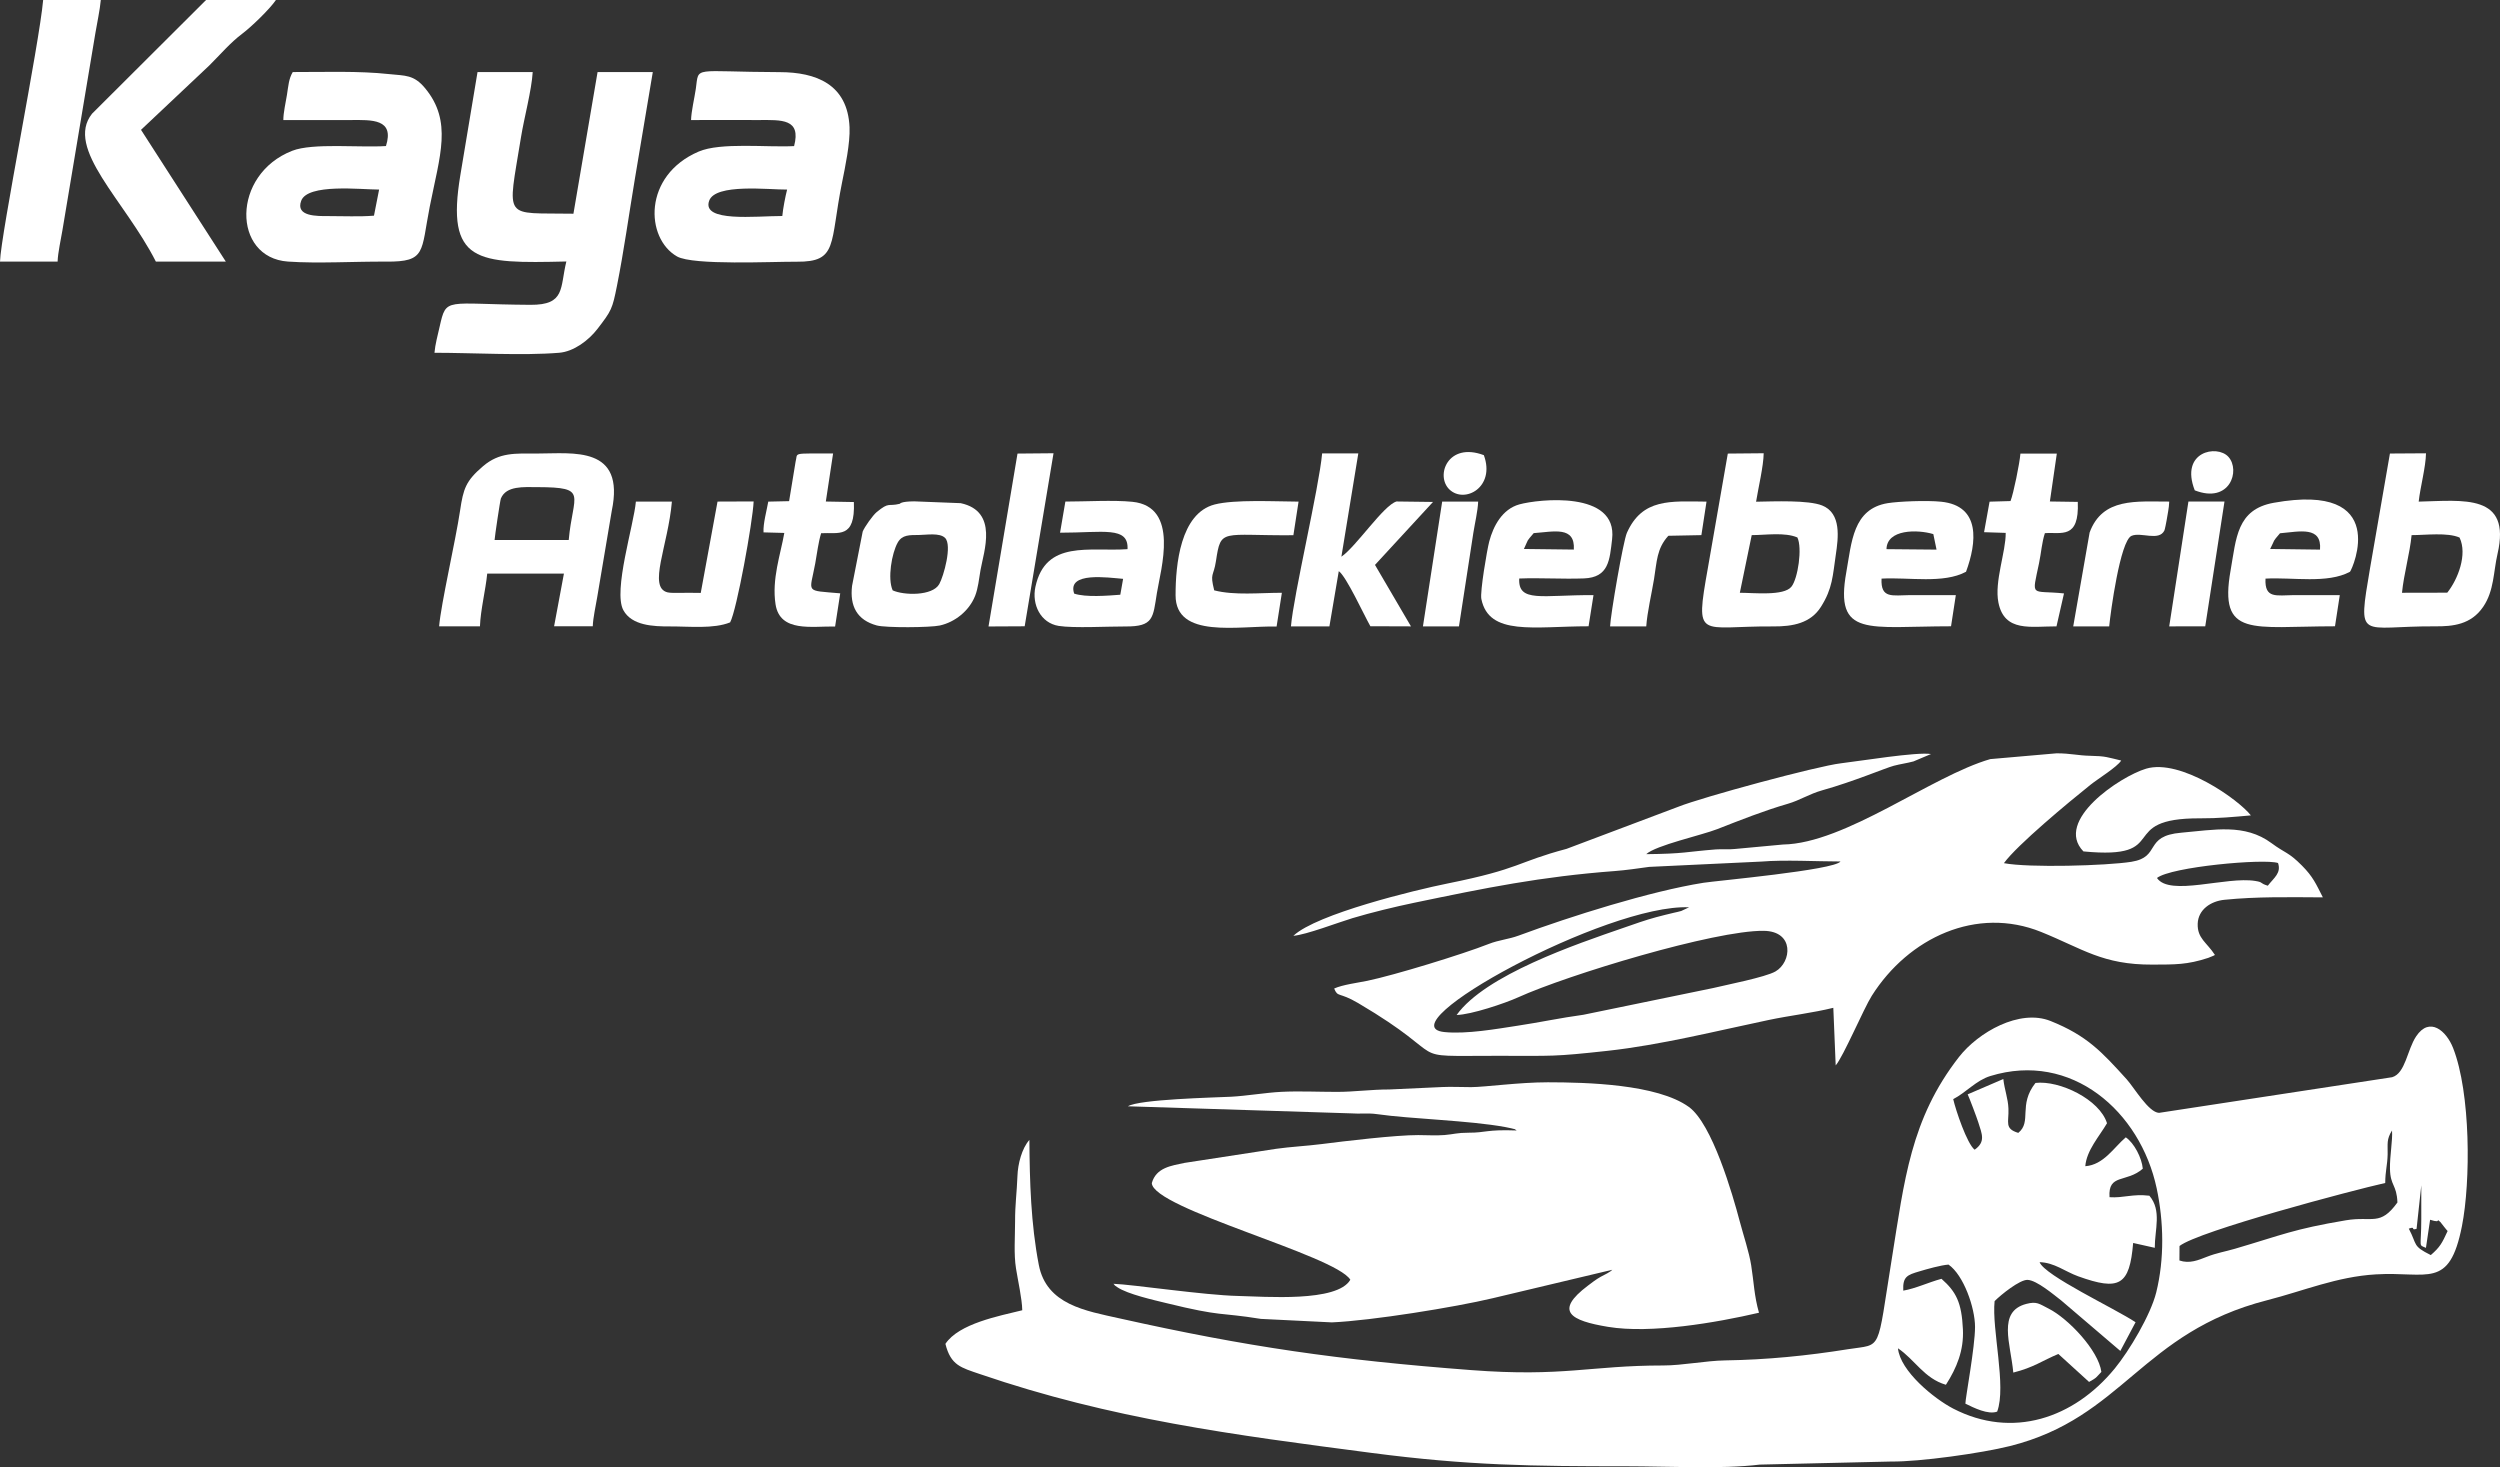
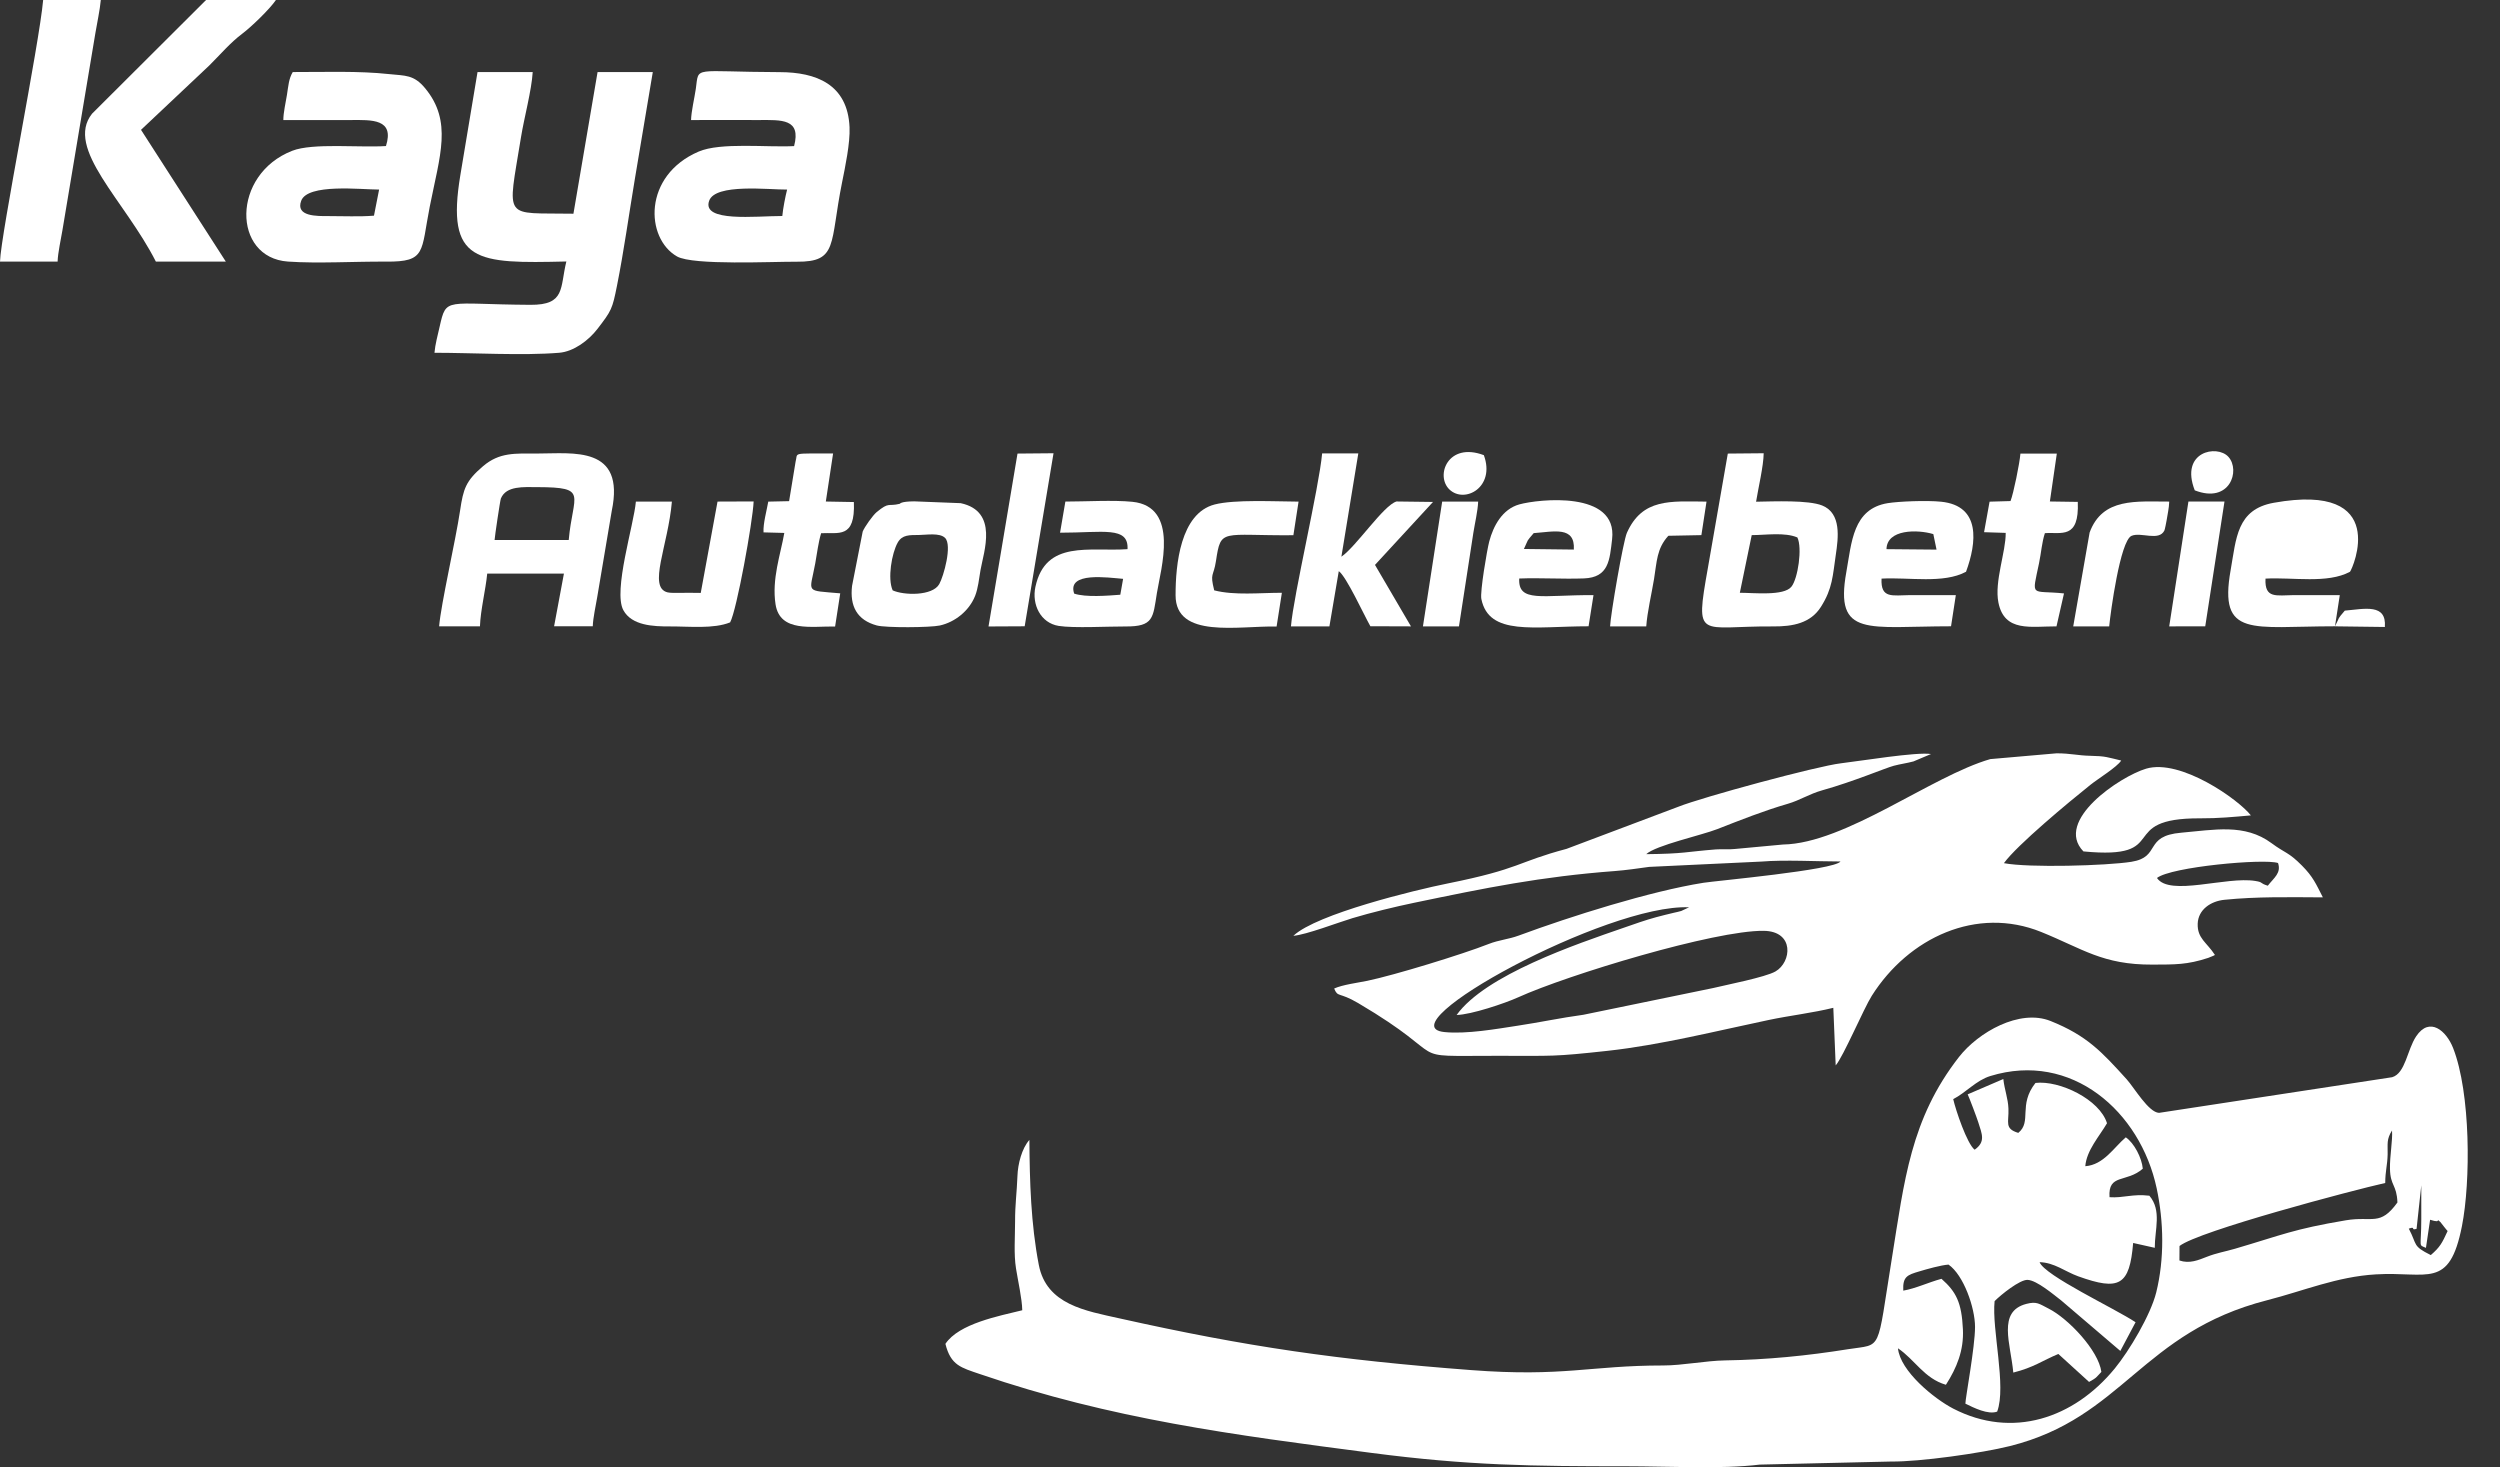
<svg xmlns="http://www.w3.org/2000/svg" id="Ebene_2" data-name="Ebene 2" viewBox="0 0 536.46 314.83">
  <rect x="0" y="0" width="536.46" height="314.83" fill="#333333" stroke="none" />
  <defs>
    <style>
      .cls-1 {
        fill: #fff;
        fill-rule: evenodd;
      }
    </style>
  </defs>
  <g id="Ebene_1-2" data-name="Ebene 1">
    <g>
      <path class="cls-1" d="M121.53,56.11c-1.4,5.69-.16,9.35-7.72,9.3-18.37-.11-18-1.79-19.48,4.73-.4,1.75-.95,3.78-1.1,5.56,8.07,0,19.03.64,26.75,0,3.12-.25,6.32-2.64,8.24-5.14,3.01-3.91,3.18-4.26,4.17-9.22,1.48-7.42,2.56-15.26,3.84-22.93l3.85-22.95h-11.85s-5.18,30.4-5.18,30.4c-15.24-.28-14.19,1.81-11.25-16.43.65-4.04,2.29-10.1,2.51-13.97h-11.84s-3.68,22.08-3.68,22.08c-3.15,18.91,3.48,19.03,22.74,18.57h0Z" />
      <path class="cls-1" d="M148.29,25.77c4.8-.06,9.62,0,14.43-.01,5.04-.02,9.23-.32,7.68,5.59-5.8.31-15.78-.85-20.49,1.18-11.98,5.15-11.45,18.61-4.63,22.5,3.45,1.96,20.67,1.09,25.68,1.13,8.93.07,7.06-3.8,9.74-17.04.65-3.22,1.75-8.43,1.6-11.81-.4-9.27-7.22-11.81-14.95-11.83-19.01-.06-17.32-1.44-18.04,3.59-.3,2.05-.97,4.78-1.02,6.72h0ZM167.87,46.35c.15-1.61.64-4.13,1.03-5.67-3.91.04-15.41-1.37-16.73,2.41-1.63,4.66,9.99,3.26,15.7,3.26h0Z" />
      <path class="cls-1" d="M60.8,25.77c4.79-.05,9.59.02,14.38-.01,4.62-.03,9.51-.29,7.64,5.58-5.57.37-15.69-.71-20.1,1.01-13.08,5.09-12.91,22.95-.92,23.78,6.45.45,14.46-.04,21.11.01,8.59.06,7.39-2.06,9.31-11.81,2.17-10.99,4.9-18.25-.98-25.38-2.45-2.97-4.27-2.68-7.74-3.05-6.53-.71-13.76-.43-20.68-.44-.87,1.45-.94,3-1.25,4.92-.26,1.64-.78,3.82-.77,5.39h0ZM80.25,46.28l1.1-5.6c-3.88,0-15.33-1.35-16.72,2.41-1.25,3.39,3.37,3.29,5.9,3.28,3.22-.01,6.54.17,9.72-.09h0Z" />
      <path class="cls-1" d="M94.23,134.4h8.76c.13-3.56,1.22-7.8,1.56-11.32h16.46s-2.11,11.31-2.11,11.31h8.3c.05-1.82.67-4.5.95-6.24l3.12-18.51c2.95-14.06-8.33-12.32-15.92-12.32-4.85,0-8.15-.3-11.7,2.72-3.7,3.16-4.23,4.83-4.92,9.5-.98,6.58-4.1,20.01-4.5,24.86h0ZM106.13,115.87h15.91c.87-9.85,4.36-11.3-6.7-11.34-2.97,0-6.71-.34-7.86,2.44-.16.38-1.32,8.21-1.35,8.9h0Z" />
      <path class="cls-1" d="M33.46,56.14h15s-18.2-28.28-18.2-28.28l14.66-13.82c2.33-2.31,4.47-4.86,7.08-6.82,1.9-1.42,5.91-5.29,7.21-7.22h-14.99s-24.47,24.4-24.47,24.4c-5.9,7.44,7.04,18.6,13.7,31.74h0Z" />
      <path class="cls-1" d="M376.83,107.65c.47-2.96,1.59-7.59,1.63-10.39l-7.7.07-4.28,24.57c-2.8,15.77-1.9,12.4,14.05,12.52,4.2.03,8-.69,10.22-4.21,2.5-3.96,2.51-6.61,3.19-11.22.52-3.53,1.25-8.84-2.93-10.52-2.96-1.19-10.35-.88-14.18-.81h0ZM373.34,127.2c2.99,0,9.42.73,11.06-1.29,1.41-1.73,2.38-8.32,1.29-10.58-2.73-1.16-6.76-.51-9.8-.5l-2.55,12.37h0Z" />
-       <path class="cls-1" d="M519.01,107.65c.34-3.13,1.52-7.39,1.57-10.38l-7.74.05-4.26,24.57c-2.7,16.05-2.32,12.41,14.06,12.51,3.66.02,7.6-.34,10.22-4.2,2.35-3.46,2.17-7.46,3.07-11.36,3.01-13.01-7.35-11.42-16.92-11.2h0ZM515.43,127.2l9.71-.02c2.3-2.87,4.37-8.23,2.64-11.83-2.6-1.14-7.29-.52-10.29-.52-.38,3.94-1.67,8.36-2.06,12.37h0Z" />
      <path class="cls-1" d="M0,56.14h12.36c.07-2,.71-4.72,1.03-6.7L20.47,7.09c.37-2.23.97-4.94,1.16-7.09h-12.37C8.44,9.36.2,50.16,0,56.14h0Z" />
      <path class="cls-1" d="M193.07,108.11c-2.61.63-2.2-.47-4.93,1.76-.86.71-2.64,3.23-3.02,4.2l-2.28,11.64c-.52,4.38,1.08,7.35,5.3,8.5,1.95.53,11.48.46,13.53.01,3.22-.71,6.27-3.1,7.57-6.34.67-1.7.83-3.66,1.16-5.54.7-4,3.9-12.62-4.25-14.37l-9.98-.39c-2.93.02-3.01.5-3.09.52h0ZM191.55,126.68c2.39,1.1,8.55,1.24,10-1.34.94-1.67,2.82-8.34,1.25-9.91-1.17-1.16-4.01-.64-5.6-.63-2.01.02-3.6-.08-4.56,1.62-1.29,2.28-2.22,7.74-1.09,10.25h0Z" />
-       <path class="cls-1" d="M501.05,134.4l1.03-6.7c-3.3,0-6.56-.02-9.82,0-3.77.03-6.34.84-6.12-3.54,5.91-.32,13.29,1.14,18.13-1.47.58-.66,8.79-19.31-16.37-14.8-7.96,1.43-8.03,7.66-9.24,14.44-2.61,14.66,4.58,12.06,22.39,12.06h0ZM487.14,117.8l10.7.14c.4-5.07-4.31-3.89-8.59-3.51-1.78,2.1-.91,1.05-2.11,3.37h0Z" />
+       <path class="cls-1" d="M501.05,134.4l1.03-6.7c-3.3,0-6.56-.02-9.82,0-3.77.03-6.34.84-6.12-3.54,5.91-.32,13.29,1.14,18.13-1.47.58-.66,8.79-19.31-16.37-14.8-7.96,1.43-8.03,7.66-9.24,14.44-2.61,14.66,4.58,12.06,22.39,12.06h0Zl10.7.14c.4-5.07-4.31-3.89-8.59-3.51-1.78,2.1-.91,1.05-2.11,3.37h0Z" />
      <path class="cls-1" d="M340.88,134.4l1.06-6.7c-11.08-.05-16.2,1.68-15.94-3.56,4.59-.18,9.26.15,13.87-.02,5.38-.2,5.53-3.96,6.06-8.41,1.25-10.52-15.83-8.6-19.89-7.48-3.69,1.02-5.6,4.66-6.47,7.95-.49,1.87-2,10.81-1.7,12.33,1.61,8.02,11.34,5.88,23,5.88h0ZM327.01,117.8l10.71.13c.3-5.09-4.29-3.84-8.61-3.53-1.7,2.02-.97.99-2.1,3.4h0Z" />
      <path class="cls-1" d="M418.66,134.4l1.03-6.7c-3.3,0-6.56-.02-9.82,0-3.77.03-6.34.84-6.12-3.54,5.91-.32,13.29,1.14,18.13-1.47,2.29-6.25,3.23-14.16-5.35-15.03-3.11-.32-9.12-.07-11.46.31-7.5,1.23-7.73,8.43-8.88,14.8-2.55,14.15,4.69,11.62,22.47,11.62h0ZM404.81,117.84l10.74.1-.69-3.33c-3.38-1.02-9.96-1.08-10.05,3.23h0Z" />
      <path class="cls-1" d="M227.48,114.31c9.29,0,14.72-1.44,14.47,3.53-8.07.58-17.58-2.09-19.77,8.1-.81,3.79,1.12,7.74,4.99,8.37,3.23.52,10.64.1,14.34.12,6.05.04,5.89-1.83,6.74-7.16.82-5.12,4.93-18.56-5.26-19.59-4.03-.41-10.13-.05-14.38-.05l-1.14,6.68h0ZM230.5,127.38c2.48.83,7.17.45,9.9.24l.6-3.41c-3.25-.26-12.1-1.59-10.5,3.17h0Z" />
      <path class="cls-1" d="M277.02,134.41h8.25s2.01-11.85,2.01-11.85c1.6,1.08,5.47,9.54,6.78,11.82l8.71.03-7.72-13.19,12.45-13.51-7.83-.1c-2.78.8-8.65,9.68-11.83,11.85l3.63-22.17h-7.76c-.68,7.45-6.16,30.5-6.69,37.1h0Z" />
      <path class="cls-1" d="M156.68,133.54c1.41-2.6,4.85-21.56,5.04-25.94l-7.75.03-3.6,19.6c-1.58-.04-3.09-.02-4.67-.01-.65,0-1.87.04-2.46-.11-4.28-1.06.12-9.98.94-19.48h-7.73c-.41,4.91-4.93,19.18-2.69,23.3,1.81,3.34,6.51,3.5,9.9,3.49,4.28-.02,9.45.58,13.02-.87h0Z" />
      <path class="cls-1" d="M273.94,134.43l1.13-7.23c-4.77,0-10.17.6-14.52-.52-.96-3.85-.15-2.83.38-6.31,1.07-7.13,1.14-5.39,16.61-5.52l1.11-7.21c-5.15-.03-13.7-.49-18,.61-7.37,1.9-8.4,12.96-8.39,19.49,0,9.39,13.46,6.53,21.67,6.7h0Z" />
      <path class="cls-1" d="M431.41,107.52l-4.48.13-1.18,6.55,4.64.15c.06,3.99-2.47,10.49-1.56,14.96,1.29,6.41,6.99,5.08,12.46,5.1l1.61-7.07c-7.2-.75-6.92,1.06-5.36-6.46.48-2.31.6-4.44,1.26-6.47,3.49-.27,7.4,1.43,7.06-6.71l-5.99-.09,1.49-10.28h-7.81c-.16,2.05-1.48,8.57-2.13,10.2h0Z" />
      <path class="cls-1" d="M169.32,107.54l-4.46.1c-.34,1.93-1.13,4.72-1.02,6.6l4.46.12c-.8,4.6-2.72,9.89-1.88,15.32.95,6.09,7.85,4.66,12.78,4.76l1.1-7.12c-7.73-.69-6.55.07-5.36-6.43.42-2.32.65-4.45,1.26-6.47,3.69-.23,7.35,1.32,7.03-6.69l-6.02-.11,1.56-10.32c-9.13.06-7.48-.3-8.06,1.84l-1.38,8.4h0Z" />
      <polygon class="cls-1" points="212.12 134.43 219.88 134.39 226.07 97.26 218.34 97.33 212.12 134.43 212.12 134.43" />
      <path class="cls-1" d="M345.5,134.41h7.76c.2-3,1.16-7.05,1.67-10.16.61-3.75.57-6.54,3.07-9.28l7.09-.14,1.1-7.19c-7.77-.08-13.77-.72-17.08,6.69-.8,1.78-3.53,17.68-3.61,20.09h0Z" />
      <path class="cls-1" d="M444.88,134.41h7.72c.28-2.96,2.36-18.36,4.78-19.42,2.03-.9,5.9,1.24,7.07-1.17.1-.21.42-1.84.46-2.11.23-1.51.52-2.6.57-4.08-6.98.02-14.3-.92-17.08,6.63l-3.52,20.15h0Z" />
      <path class="cls-1" d="M305.34,134.41h7.73s3.09-20.08,3.09-20.08c.31-2,.96-4.71,1.03-6.7h-7.72s-4.13,26.78-4.13,26.78h0Z" />
      <polygon class="cls-1" points="465.48 134.41 473.21 134.4 477.34 107.62 469.6 107.62 465.48 134.41 465.48 134.41" />
      <g>
        <path class="cls-1" d="M220.88,244.62c-1.61,1.82-2.46,5.13-2.55,7.7-.13,3.57-.52,6.1-.51,9.79,0,3.3-.3,6.97.2,10.1.4,2.53,1.3,6.51,1.34,8.95-4.96,1.23-13.59,2.84-16.49,7.21,1.15,4.64,3.36,5.1,7.42,6.49,28.22,9.66,54.29,13.02,84.02,16.91,20.71,2.71,34.56,2.87,54.81,2.87,8.65,0,20.18.65,28.48-.36l28.19-.66c6.12.08,19.45-1.8,25.51-3.32,24.35-6.1,28.16-24.37,55.21-31.3,7.88-2.02,14.93-5.04,23.29-5.54,11.15-.67,15.78,3.36,18.49-10.35,1.9-9.6,1.88-28.58-1.89-38.21-1.44-3.69-5.04-6.86-7.94-2.51-1.94,2.92-2.28,7.9-5.14,8.76l-50.03,7.65c-2.25-.09-5.31-5.39-6.94-7.2-5.4-5.96-8.55-9.38-16.31-12.5-6.7-2.7-15.57,2.46-19.65,7.68-10.45,13.37-11.75,26.66-14.43,43.26-3.3,20.42-1.94,18.3-9.34,19.47-8.88,1.42-17.45,2.27-26.43,2.41-4.23.07-9.12,1.09-13.32,1.09-15.69,0-21.35,2.5-41.19.99-28.53-2.17-48.02-4.97-75.42-11.09-7.31-1.63-15.7-2.94-17.35-11.48-1.7-8.8-1.96-17.88-2.02-26.82h0ZM518.55,263.69c-1.37.43-.04-.65-1.66-.04,1.86,3.51.71,3.69,4.72,5.67,1.98-1.72,2.4-2.53,3.61-5.16-.28-.27-1.55-1.93-1.56-1.94-1.35-1.11.69.45-2.2-.48l-.89,6.03c-1.68-.74-1.02.16-1-6.19,0-2.4,0-4.81,0-7.22l-1.01,9.32h0ZM511.82,253.85c-6.89,1.54-39.99,10.29-44.13,13.52l-.02,3.11c2.18.74,4.04-.07,5.91-.8,2.11-.83,3.86-1.09,6.01-1.72,10.1-2.96,12.49-4.2,23.77-6.1,5.75-.97,7.34,1.37,11.09-3.83-.16-3.93-1.53-3.49-1.6-7.24-.05-2.82.6-6.06.44-8.21-1.22,1.95-.9,2.83-.94,5.1-.05,2.39-.5,3.5-.52,6.17h0ZM419.13,235.86c.53,2.35,2.97,9.61,4.6,10.85,2.39-1.71,1.59-3.3.76-5.93-.29-.93-1.88-5.16-2.26-5.95l7.65-3.29c.26,2.33,1.02,4.17,1.1,6.36.12,2.97-.93,4.27,2.11,5.2,2.98-2.41-.07-5.96,3.69-10.72,5.18-.6,13.78,3.55,15.35,8.65-1.64,2.81-4.39,5.81-4.66,9.22,3.96-.3,6.1-4,8.69-6.2,1.8,1.23,3.44,4.41,3.65,6.73-3.52,3.09-7.49,1-7.14,6.12,3.06.2,4.89-.75,8.55-.32,2.7,3.17,1.15,7.24,1.16,11.18l-4.64-1.04c-.76,9.12-2.94,10.34-11.78,7.16-2.86-1.03-5.12-2.96-8.3-3.04,1.12,2.91,16.07,9.89,20.6,12.89l-3.27,6.16-12.67-10.82c-1.64-1.26-5.25-4.34-7.23-4.43-1.66-.08-5.74,3.2-7.08,4.56-.64,6.04,2.58,18.28.55,23.71-1.94.72-5.01-.82-6.82-1.71,0-1.19,2.07-12.15,2.07-16.46,0-4.12-2.45-11.13-5.69-13.38-1.68.13-4.57.95-6.27,1.46-2.57.76-3.59,1.11-3.44,4.13,2.73-.48,5.28-1.74,8.2-2.54,3.18,2.81,4.33,5.12,4.6,10.86.21,4.49-1.31,8.23-3.65,11.88-4.67-1.36-6.67-5.4-10.29-7.83.47,4.9,7.76,10.82,11.85,12.94,12.69,6.56,25.89,2.12,34.67-8.6,3.11-3.79,7.7-11.5,8.9-16.33,1.77-7.18,1.63-15.1.1-22.32-3.52-16.56-18.3-29.47-35.71-24.11-3.03.93-5.2,3.54-7.96,4.96h0Z" />
        <path class="cls-1" d="M277.54,200.81c2.74-.22,9.63-2.87,12.68-3.79,3.96-1.19,9.15-2.45,13.19-3.29,15.42-3.21,27.21-5.62,43.12-6.82,2.28-.17,5.08-.57,7.35-.89l24.08-1.14c4.98-.41,11.8-.03,16.98-.02-1.31,1.85-26.81,4.15-29.41,4.57-11.38,1.81-28.44,7.18-39.65,11.33-2.16.8-4.28.95-6.43,1.8-5.56,2.2-20.31,6.72-26.07,7.91-2.03.42-5.25.82-7.09,1.65.82,1.99.95.66,5.14,3.12,21.11,12.44,8.9,11.32,29.88,11.32,12.08,0,11.88.22,23.66-1.07,11.38-1.25,23.42-4.28,34.57-6.62,4.56-.96,9.42-1.51,13.86-2.61l.51,12.36c1.63-1.87,6.02-12.21,7.74-14.93,7.91-12.51,22.51-19.29,36.34-13.71,8.94,3.61,13.19,7.06,23.89,7.01,4.83-.02,7.43.05,11.96-1.44l1.11-.45c.08-.04.24-.11.34-.18-1.76-2.72-3.8-3.54-3.7-6.7.1-3.03,2.8-4.85,5.75-5.14,6.92-.7,13.91-.56,21.11-.52-1.49-2.92-2.11-4.43-4.5-6.83-2.91-2.94-3.52-2.58-6.53-4.81-5.76-4.26-12.3-2.84-19.33-2.24-8.2.69-4.27,5.22-10.74,6.25-5.3.84-21.99,1.32-27.34.29,2.79-3.87,13.93-13.11,18.55-16.8,1.7-1.36,5.7-3.8,6.62-5.22-2.94-.69-3.3-.96-6.68-1.02-2.6-.05-4.18-.53-7.2-.53l-14.21,1.24c-12.6,3.63-31.12,18.11-44.48,18.33l-10.36.96c-1.34.15-2.7-.01-4.04.09-6.51.51-6.73.94-14.96,1.02,2.08-1.91,11.87-4.05,15.24-5.37,5.08-1.99,10.05-3.96,15.15-5.44,2.59-.75,4.57-2.1,7.41-2.9,6.76-1.89,13.52-4.78,15.33-5.26,1.44-.38,2.8-.55,4.22-.93l3.77-1.59c-3.13-.48-15.18,1.5-19.33,1.99-5.17.61-29.7,7.25-34.94,9.34l-23.94,9.02c-10.78,2.87-9.73,4.25-25.52,7.43-7.04,1.42-28.04,6.52-33.07,11.2h0ZM462.85,188.4c2.71,4.03,14.88-.39,21.11.64,1.82.3.79.44,2.67,1.02,1.38-1.75,2.92-2.74,2.2-4.87-2.95-1-22.96.81-25.98,3.21h0ZM312.56,217.81c6.18-8.61,25.61-15.18,35.84-18.72,2.27-.79,4.7-1.66,7-2.28,1.25-.34,2.43-.62,3.71-.93.61-.15,1.07-.22,1.66-.4l1.68-.79c-17.67-.77-65.42,25.43-52.52,26.77,4.74.49,11.26-.68,15.72-1.36,4.8-.72,9.25-1.69,14.13-2.35l27.77-5.72c2.85-.69,11.27-2.33,13.43-3.57,3.48-1.99,4.13-8.63-2.5-8.72-10.47-.14-42.06,9.44-52.71,14.27-2.84,1.29-10.08,3.72-13.21,3.79h0Z" />
-         <path class="cls-1" d="M242.01,237.39l47.91,1.52c1.85.15,3.64-.11,5.51.16,7.3,1.05,19.75,1.34,27.59,2.78.28.05,1.06.2,1.3.27,1.11.32.4-.03,1.13.46-6.58-.24-6.51.49-10.31.48-2.49,0-3.13.33-5.17.5-1.68.14-3.92.02-5.65.01-4.79-.02-16.06,1.33-20.73,1.93-3.31.42-6.6.57-9.79,1.02l-19.64,3.02c-2.77.6-6.06.98-7,4.33.24,5.49,39.39,15.47,42.6,20.74-2.8,4.89-18.38,3.6-24.07,3.48-7.3-.16-22.66-2.47-26.76-2.61.49.43-.16.06.83.73,2.19,1.5,7.97,2.79,10.5,3.41,12.25,3,11.07,1.91,20.3,3.39l15.25.75c8.53-.37,26.44-3.26,34.48-5.18l25.68-6.11c-.46.4-.19.25-1.14.8-.41.24-.92.47-1.35.71-.99.56-1.85,1.22-2.74,1.9-7.32,5.52-3.72,7.51,4.33,8.84,9.17,1.52,23.18-.89,32.38-3.03-1.04-3.64-1.1-6.62-1.67-10.17-.46-2.9-1.68-6.49-2.45-9.41-1.54-5.84-5.92-20.98-10.94-24.59-6.83-4.91-22.04-5.27-30.25-5.28-6.16,0-13.4,1.02-16.46,1.04-2,.01-4.24-.12-6.21-.02l-11.32.52c-4.03,0-7.64.53-11.31.52-3.81,0-8.13-.2-11.87-.01-3.3.16-7.51.88-10.79,1.05-3.7.18-19.72.54-22.15,2.05h0Z" />
        <path class="cls-1" d="M447.07,182.7c19.39,1.87,6.56-7.19,25.11-7.1,3.78.02,7.12-.3,10.82-.63-2.63-3.39-15.09-12.23-22.49-10.02-5.54,1.65-19.82,11.17-13.44,17.75h0Z" />
        <path class="cls-1" d="M432.03,294.53c4.37-1.09,6.2-2.55,9.66-3.99l6.59,6c1.76-.99,1.26-.72,2.64-2.15-.6-4.62-7.15-11.5-11.35-13.6-1.99-1-2.49-1.59-4.77-.99-6.23,1.64-3.35,8.48-2.78,14.72h0Z" />
      </g>
      <path class="cls-1" d="M318.41,97.67c-7.71-2.91-10.47,4.42-7.38,7.37,3.26,3.11,9.91-.49,7.38-7.37h0Z" />
      <path class="cls-1" d="M470.96,105.22c7.54,2.95,9.85-4.28,7.22-7.19-2.44-2.7-10.46-1.13-7.22,7.19h0Z" />
    </g>
  </g>
</svg>